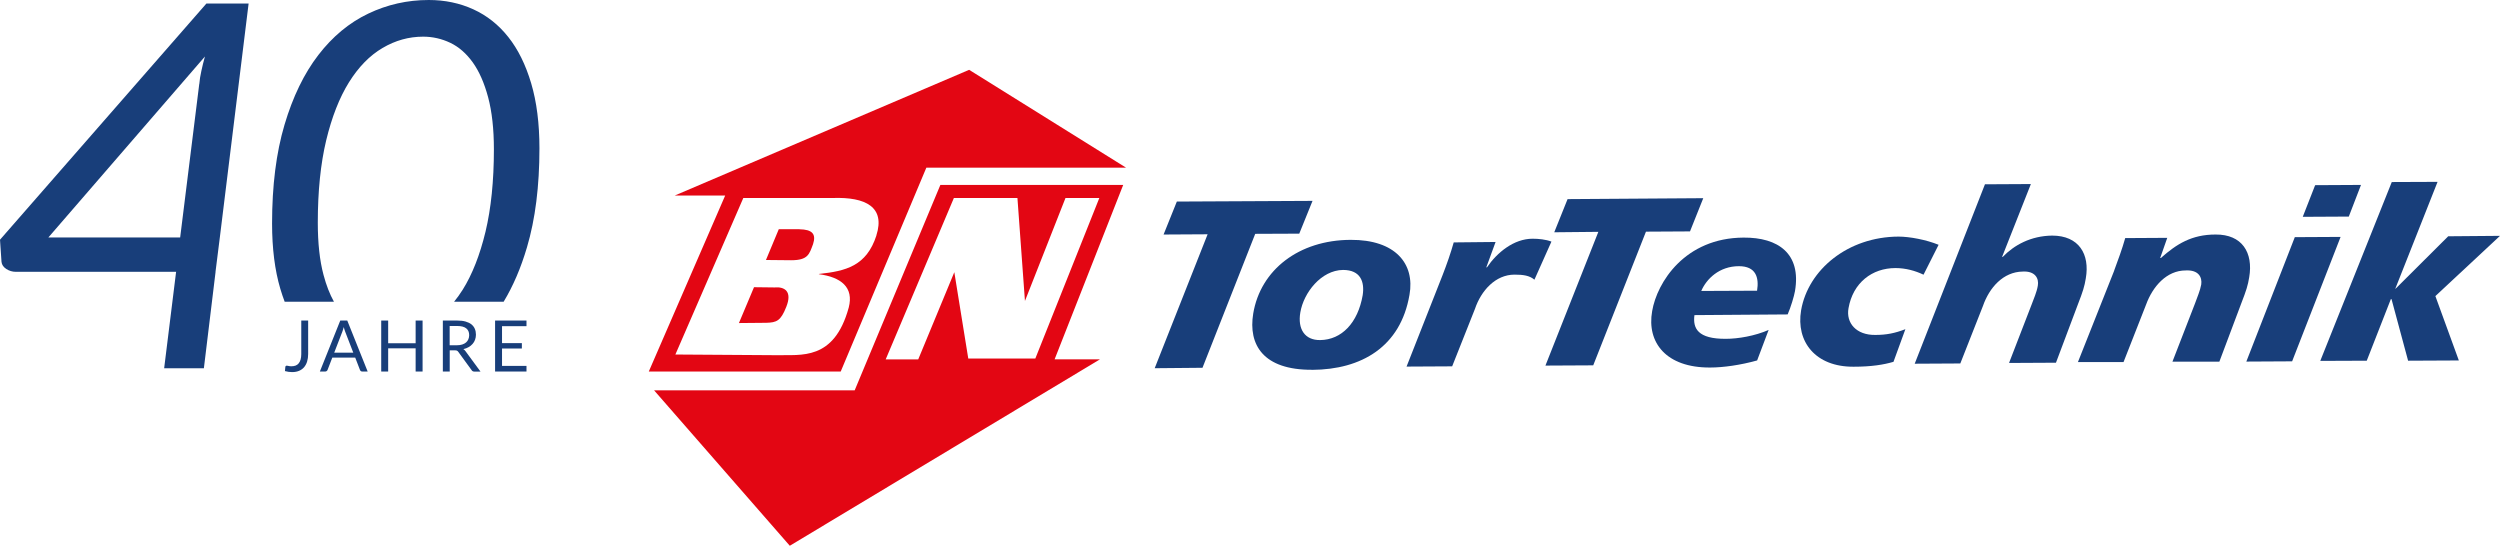
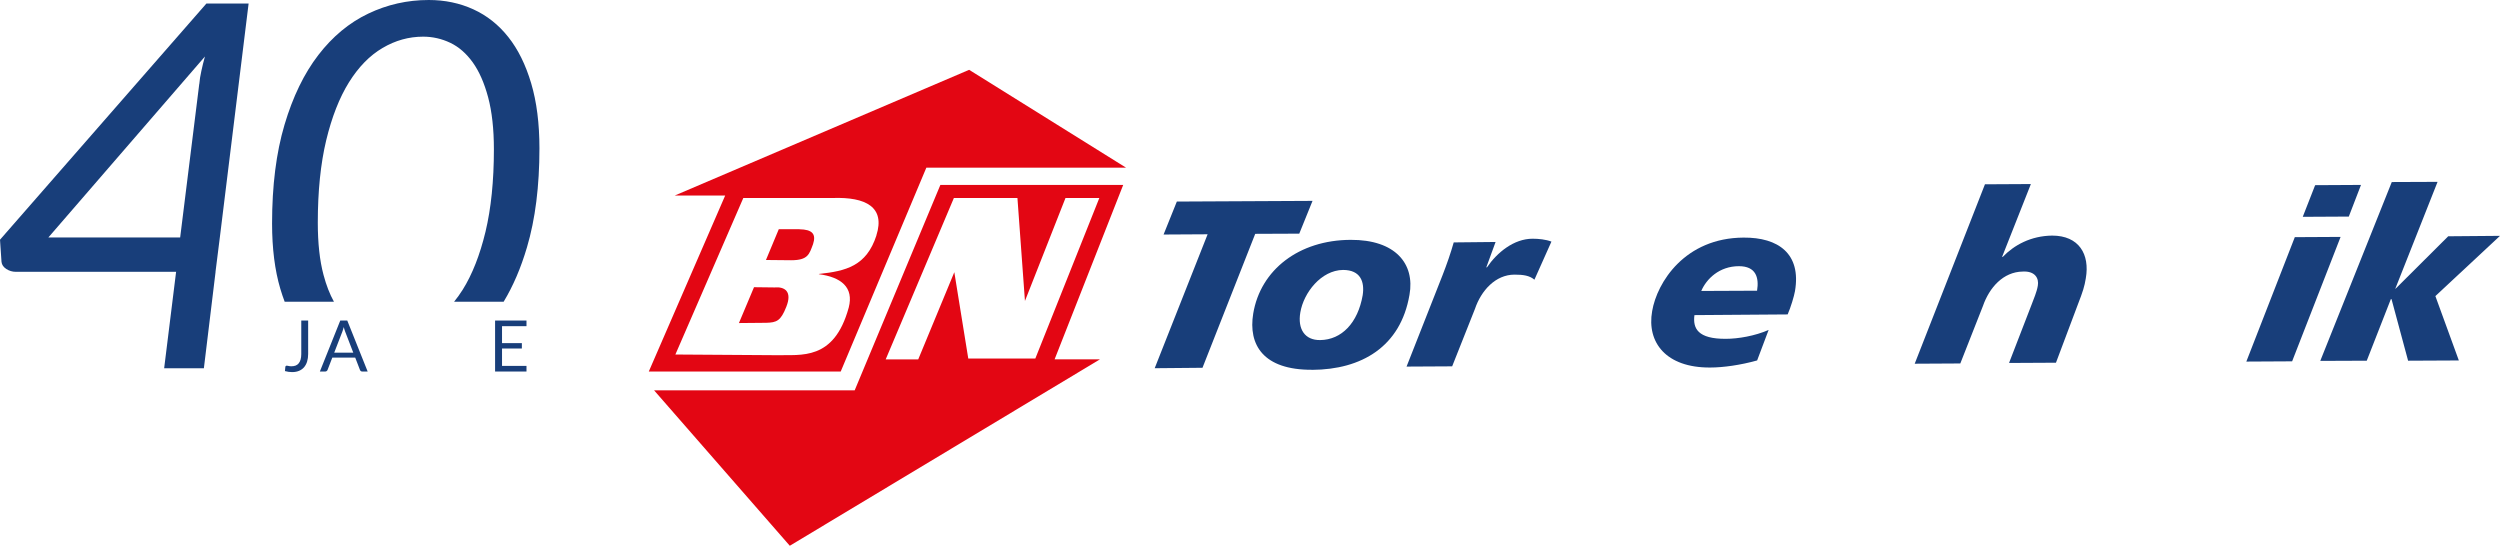
<svg xmlns="http://www.w3.org/2000/svg" version="1.1" viewBox="0 0 399.63 87.24">
  <defs>
    <style>
      .cls-1 {
        fill: #183e7a;
      }

      .cls-2 {
        fill: #e30613;
      }
    </style>
  </defs>
  <g>
    <g id="Ebene_1">
      <g>
        <g id="Ebene_1-2" data-name="Ebene_1">
          <g>
            <g>
              <path class="cls-2" d="M123.89,45.95l-3.36-.04-2.41,5.73,4.35-.04c1.7-.04,2.34-.32,3.22-2.55.99-2.48-.28-3.22-1.8-3.11h0Z" />
              <path class="cls-2" d="M127.78,36.64h-3.29l-2.05,4.92,4.03.04c2.72,0,2.9-.99,3.5-2.58.53-1.63-.14-2.34-2.19-2.37h0Z" />
              <path class="cls-2" d="M154.92,11.16l-47.07,20.1h8.07l-12.21,28.13h30.68l13.69-32.59h31.92l-25.08-15.64ZM140.1,37.63c-1.59,4.92-4.92,5.7-9.17,6.16l-.04.04c3.54.46,5.63,2.09,4.78,5.34-2.34,8.56-7.68,7.5-11.47,7.61l-16.24-.11,10.86-25.02h14.33c5.24-.18,8.39,1.45,6.94,5.98h0Z" />
            </g>
            <polygon class="cls-1" points="193.04 37.45 186 37.49 188.12 32.22 209.81 32.11 207.69 37.35 200.65 37.38 192.22 58.79 184.58 58.86 193.04 37.45" />
            <g>
              <path class="cls-1" d="M209.74,59.11c-7.82.04-10.23-4-9.41-8.99,1.17-7.01,7.33-11.75,15.57-11.78,7.15-.04,10.3,3.82,9.41,8.78-1.42,8.32-7.68,11.96-15.57,12M214.69,43.15c-3.5.04-6.3,3.64-6.83,6.79-.46,2.69.74,4.46,3.18,4.42,3.4-.04,6.02-2.72,6.79-7.18.32-2.12-.32-4.03-3.15-4.03" />
              <path class="cls-1" d="M239.08,38.66l-1.49,4.07h.11c1.59-2.34,4.28-4.57,7.29-4.57.96,0,2.09.11,3.01.46l-2.72,6.09c-.78-.67-1.8-.81-3.18-.81-3.04,0-5.34,2.55-6.33,5.49l-3.64,9.17-7.29.04,5.77-14.65c.67-1.73,1.27-3.43,1.77-5.2l6.72-.07-.02-.02Z" />
            </g>
-             <polygon class="cls-1" points="255.5 37.06 248.45 37.13 250.58 31.83 272.27 31.68 270.15 36.99 263.11 37.03 254.68 58.4 247.04 58.44 255.5 37.06" />
            <g>
              <path class="cls-1" d="M280.87,57.62c-2.65.74-5.41,1.13-7.5,1.13-7.04.04-10.16-4-9.27-9.02.78-4.6,5.24-11.71,14.62-11.75,5.52-.04,9.24,2.55,8.21,8.56-.14.81-.67,2.58-1.17,3.72l-14.9.11c-.28,2.12.53,3.82,5.03,3.79,1.95,0,4.64-.46,6.83-1.42l-1.84,4.88h0ZM280.87,46.48c.35-2.16-.21-3.93-2.9-3.93-3.15,0-5.2,2.05-6.02,3.96l8.92-.04h0Z" />
-               <path class="cls-1" d="M302.67,57.84c-1.56.46-3.54.78-6.37.78-6.09.04-9.24-4-8.39-9.02,1.13-6.51,7.5-11.75,15.57-11.78,1.77,0,4.42.5,6.41,1.31l-2.41,4.78c-1.34-.64-2.87-1.06-4.49-1.06-3.72,0-6.79,2.34-7.5,6.41-.43,2.37,1.24,4.32,4.28,4.28,1.8,0,3.15-.28,4.81-.92l-1.91,5.24v-.02Z" />
              <path class="cls-1" d="M317.28,29.46l7.36-.04-4.6,11.64h.11c1.8-1.88,4.49-3.36,7.89-3.4,4.28,0,6.05,2.97,5.38,6.83-.21,1.31-.46,2.09-1.27,4.18l-3.5,9.31-7.5.04,3.61-9.34c.35-.96.81-1.95.99-3.01.21-1.17-.43-2.37-2.41-2.26-3.11.04-5.34,2.55-6.37,5.52l-3.61,9.17-7.29.04,11.22-28.66v-.02Z" />
-               <path class="cls-1" d="M337.95,43.26c.64-1.73,1.27-3.43,1.77-5.2l6.72-.04-1.13,3.22h.11c2.51-2.23,4.92-3.75,8.74-3.75,4.25-.04,6.05,2.9,5.38,6.83-.21,1.31-.46,2.09-1.27,4.18l-3.5,9.31h-7.5l3.61-9.31c.35-.99.81-2.02.99-3.01.18-1.17-.42-2.37-2.48-2.26-3.04,0-5.27,2.55-6.33,5.45l-3.61,9.2h-7.29l5.8-14.62h0Z" />
            </g>
            <path class="cls-1" d="M366.83,37.91l7.32-.04-7.75,19.89-7.32.04,7.75-19.89ZM370.08,29.6l7.33-.04-1.95,5.06-7.36.04,1.98-5.06Z" />
            <polygon class="cls-1" points="382.33 29.1 389.65 29.07 382.89 46.16 382.93 46.16 391.35 37.77 399.63 37.7 389.3 47.33 393.05 57.62 384.94 57.66 382.29 47.82 382.18 47.82 378.33 57.66 370.9 57.69 382.33 29.1" />
            <path class="cls-2" d="M179.55,29.56h-29.23l-13.7,32.84h-32.06l21.69,24.84,49.58-29.8h-7.25l10.97-27.89h0ZM154.78,57.31l-2.23-13.8-5.77,13.94h-5.2l10.9-25.8h10.16l1.2,16.46,6.48-16.46h5.41l-10.23,25.66h-10.72Z" />
          </g>
        </g>
        <g>
          <path class="cls-1" d="M45.5,48.23h7.88c-.67-1.21-1.23-2.64-1.67-4.31-.61-2.29-.91-5.07-.91-8.32,0-5.05.45-9.43,1.34-13.16.9-3.73,2.11-6.82,3.64-9.28,1.53-2.45,3.32-4.29,5.37-5.49,2.05-1.21,4.21-1.81,6.49-1.81,1.52,0,2.96.33,4.33.98s2.57,1.7,3.6,3.13c1.03,1.44,1.85,3.3,2.46,5.59.61,2.29.92,5.07.92,8.32,0,5.04-.45,9.43-1.34,13.16-.9,3.73-2.11,6.81-3.64,9.26-.44.7-.9,1.34-1.38,1.93h7.92c1.5-2.48,2.75-5.38,3.73-8.71,1.33-4.49,1.99-9.76,1.99-15.81,0-3.96-.44-7.42-1.32-10.39s-2.1-5.44-3.66-7.4c-1.56-1.97-3.42-3.44-5.59-4.43-2.17-.99-4.55-1.49-7.12-1.49-3.42,0-6.65.73-9.68,2.18-3.04,1.45-5.7,3.66-7.97,6.61-2.28,2.96-4.08,6.67-5.41,11.15-1.33,4.48-1.99,9.74-1.99,15.79,0,3.99.44,7.47,1.32,10.44.21.72.45,1.41.7,2.08v-.02Z" />
          <g>
            <path class="cls-1" d="M49.26,56.58c0,.45-.06.86-.17,1.22-.11.36-.28.66-.49.91-.22.25-.49.44-.8.57s-.68.2-1.1.2c-.37,0-.75-.05-1.15-.16,0-.11.02-.22.03-.33s.02-.22.03-.32c0-.06.03-.12.07-.16s.1-.06.18-.06c.07,0,.16.02.27.05s.27.05.45.05c.25,0,.47-.04.67-.11.2-.08.36-.19.49-.35s.24-.36.31-.61.11-.54.11-.88v-5.36h1.1v5.33h0Z" />
            <path class="cls-1" d="M58.77,59.39h-.85c-.1,0-.18-.02-.24-.07s-.11-.11-.14-.19l-.76-1.97h-3.66l-.76,1.97c-.03.07-.07.13-.14.18-.06.05-.14.08-.24.08h-.85l3.26-8.15h1.12s3.26,8.15,3.26,8.15ZM53.43,56.37h3.04l-1.28-3.32c-.08-.2-.16-.46-.24-.77-.04.16-.08.3-.12.43s-.08.25-.12.34l-1.28,3.31h0Z" />
-             <path class="cls-1" d="M67.55,59.39h-1.11v-3.71h-4.39v3.71h-1.11v-8.15h1.11v3.63h4.39v-3.63h1.11v8.15Z" />
-             <path class="cls-1" d="M71.89,55.99v3.4h-1.1v-8.15h2.3c.52,0,.96.05,1.34.16s.69.26.93.45c.24.2.43.44.54.71.12.28.18.59.18.94,0,.29-.05.56-.14.81s-.22.47-.4.67-.38.37-.63.51-.53.25-.84.32c.14.08.26.2.36.35l2.38,3.24h-.98c-.2,0-.35-.08-.44-.23l-2.12-2.91c-.06-.09-.13-.16-.21-.2s-.19-.06-.34-.06h-.84,0ZM71.89,55.19h1.15c.32,0,.61-.04.85-.12s.45-.19.61-.33c.16-.14.29-.31.37-.51.08-.2.13-.42.13-.65,0-.49-.16-.85-.48-1.1s-.8-.37-1.43-.37h-1.21v3.08h.01Z" />
            <path class="cls-1" d="M84.16,51.24v.9h-3.91v2.71h3.17v.86h-3.17v2.78h3.91v.9h-5.02v-8.15h5.02Z" />
          </g>
          <path class="cls-1" d="M34.46,43.45l-1.87,15.42h-6.35l1.91-15.42H2.52c-.54,0-1.04-.15-1.51-.45-.46-.3-.72-.68-.77-1.14l-.24-3.54L32.99.57h6.75l-4.6,37.39-.69,5.49h0ZM31.86,13.43c.05-.65.16-1.35.33-2.1.16-.75.35-1.51.57-2.3L7.73,37.96h21.07l3.05-24.53h.01Z" />
        </g>
      </g>
    </g>
  </g>
</svg>